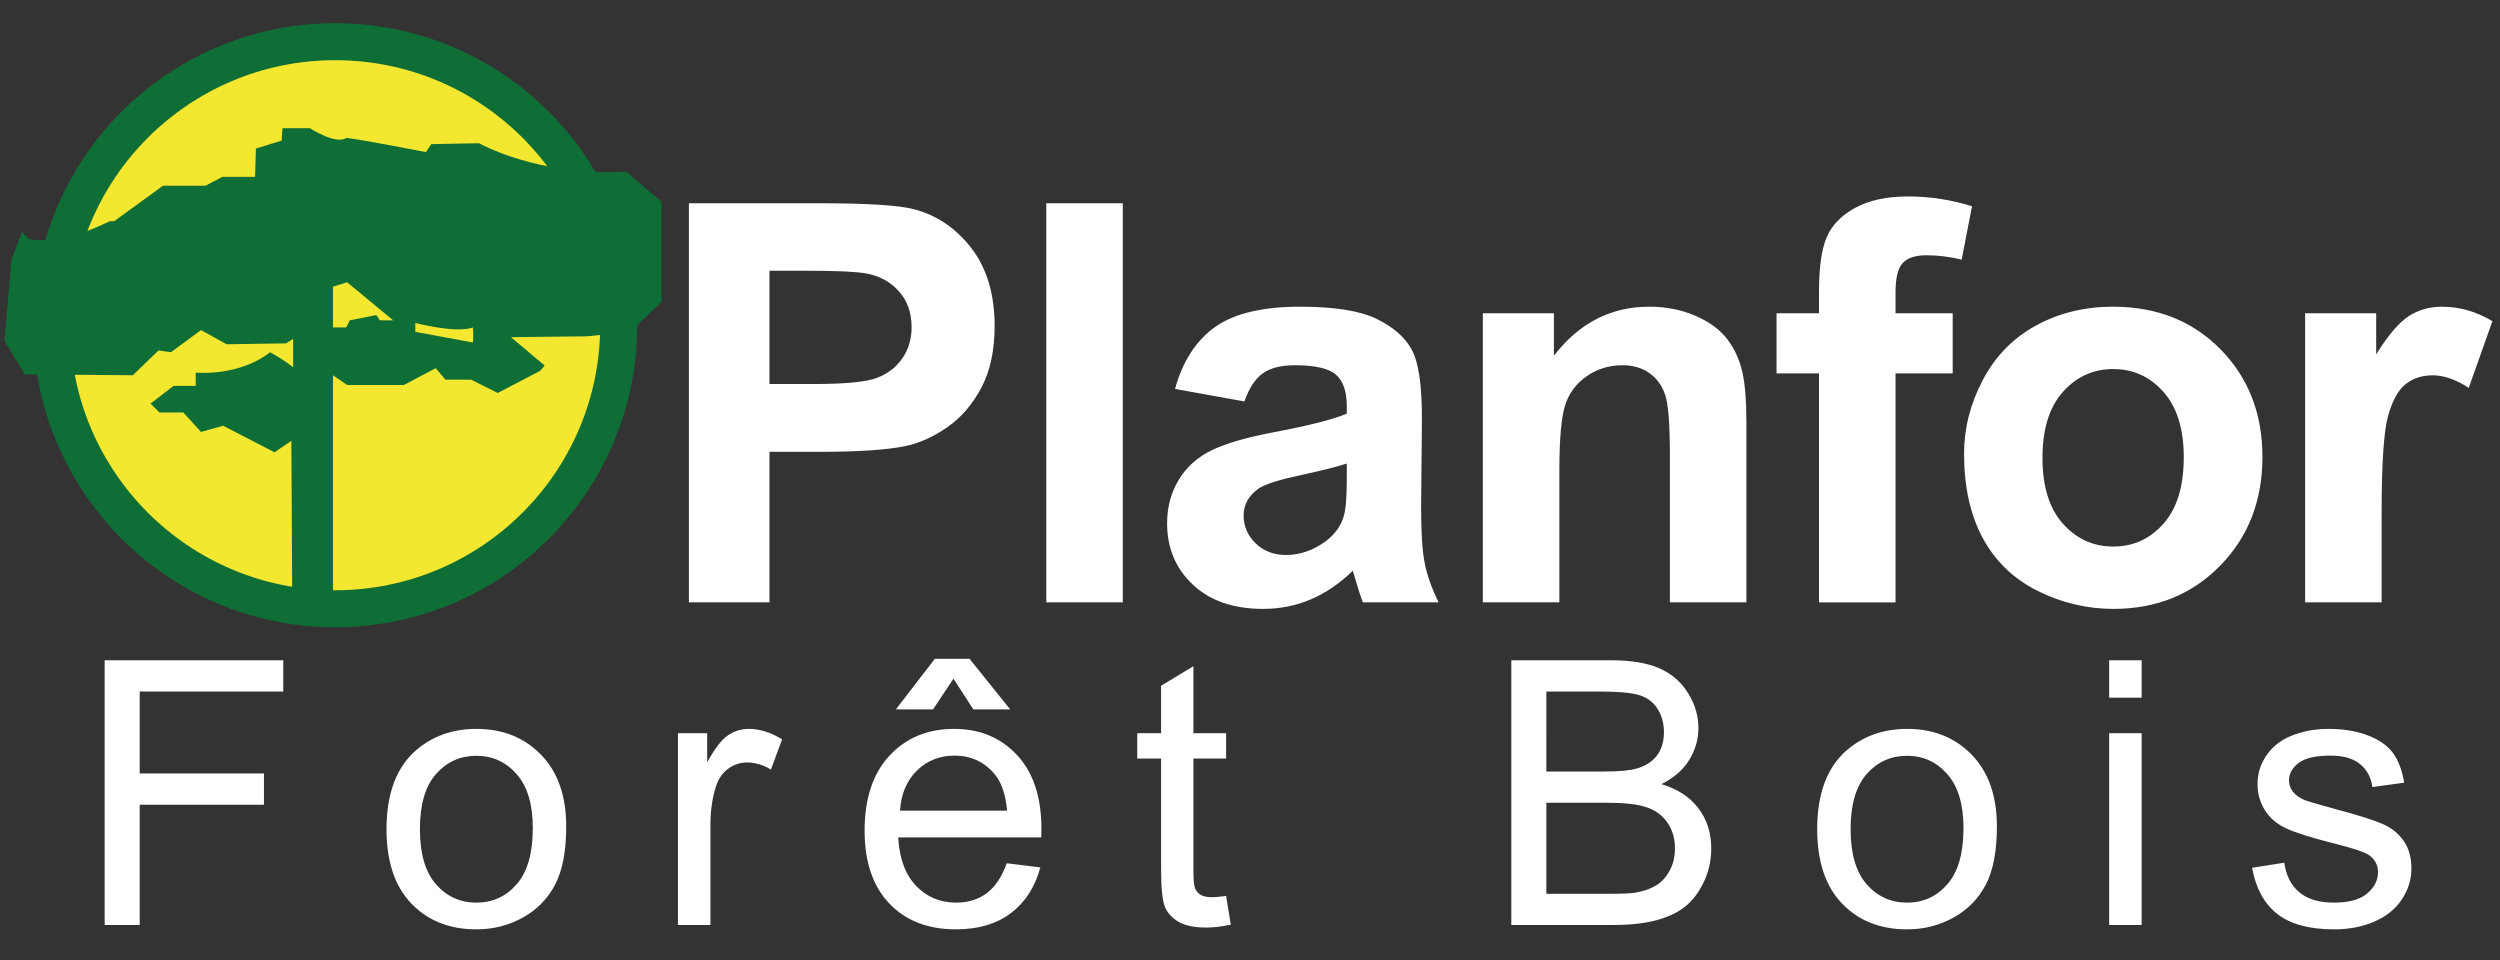
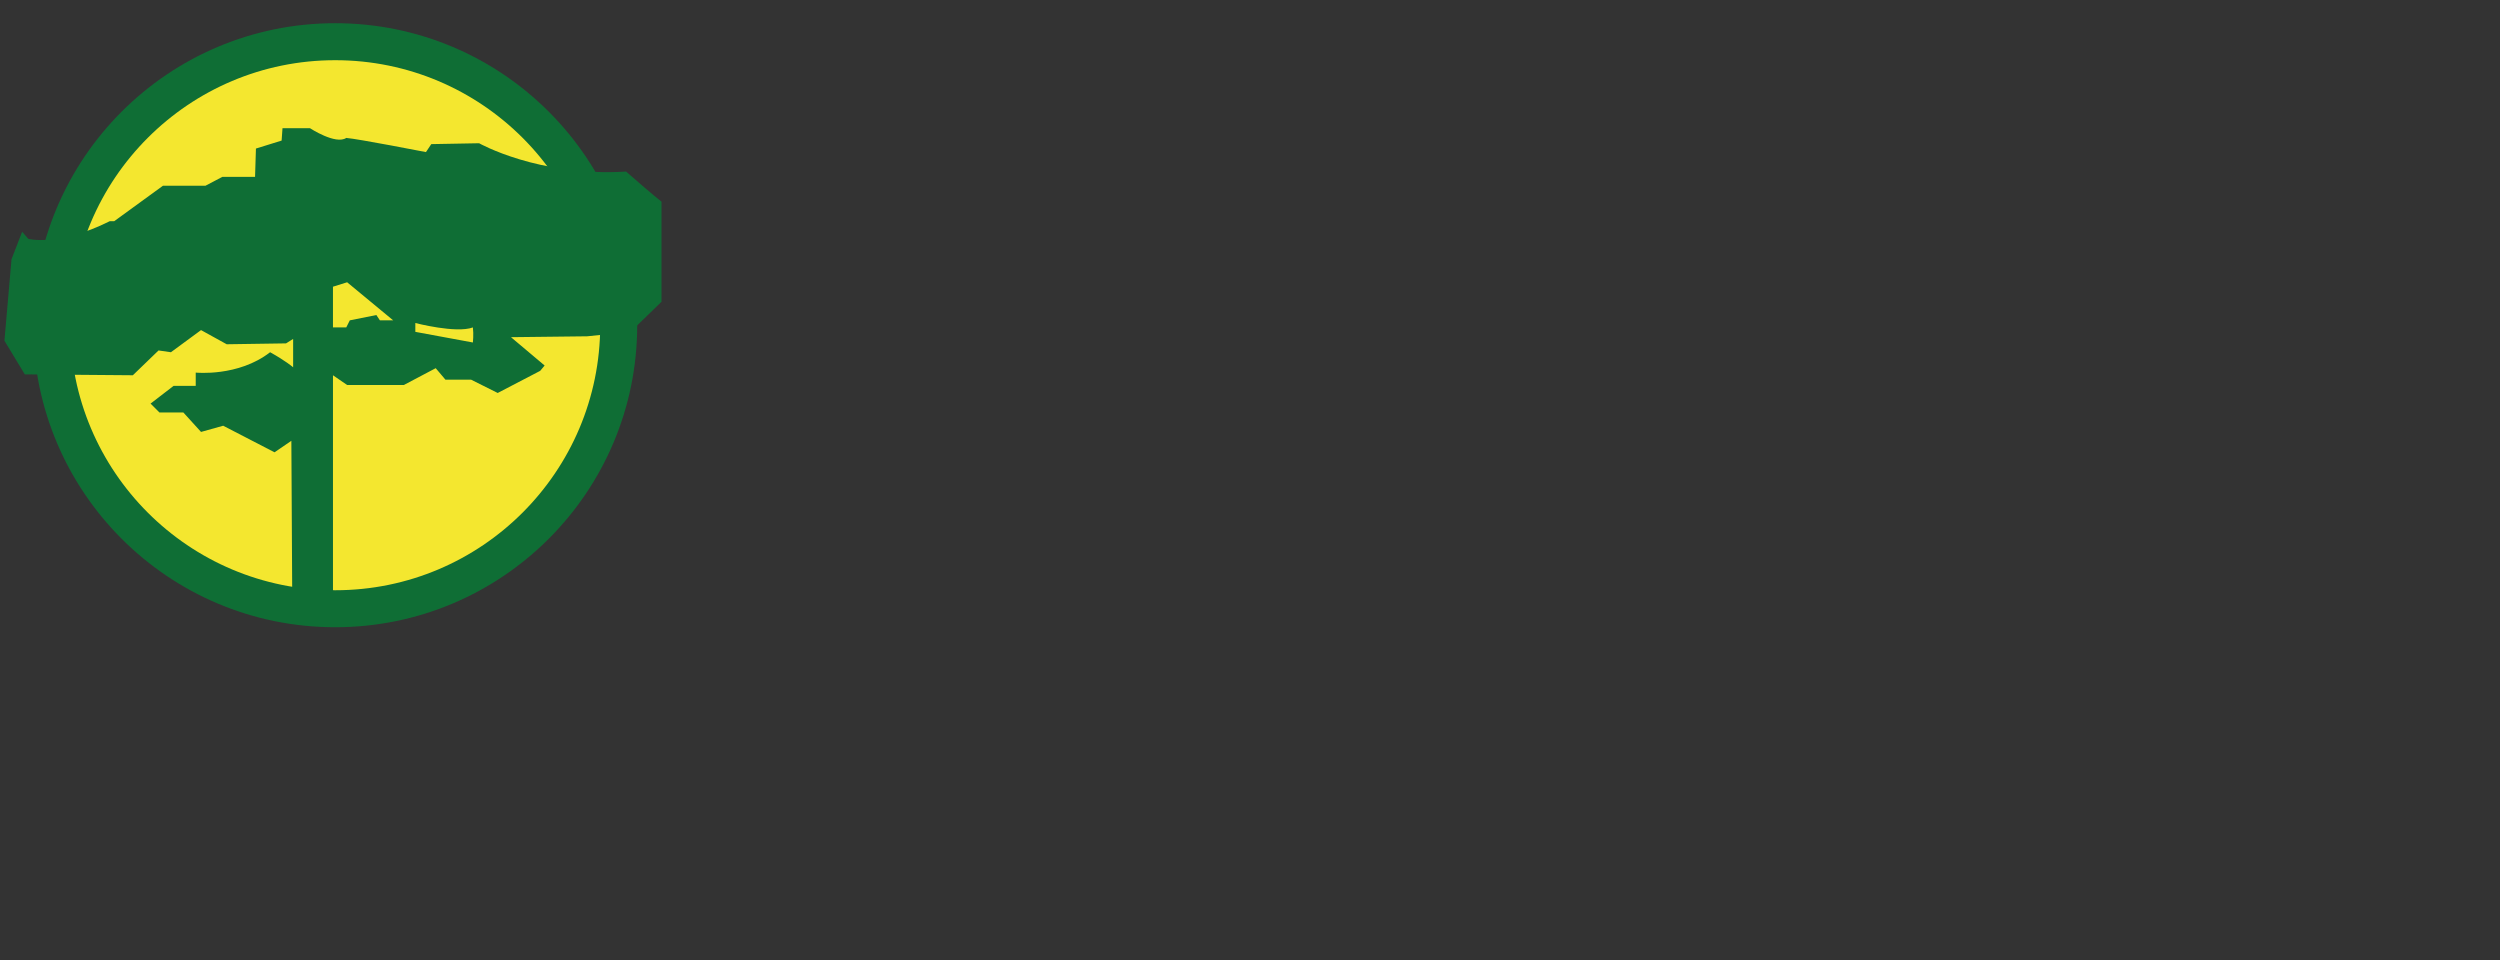
<svg xmlns="http://www.w3.org/2000/svg" width="811.076" height="311.608">
  <rect width="100%" height="100%" fill="#333333" stroke="none" />
-   <path d="M223.499 195.423V65.941h41.953c15.898 0 26.261.649 31.089 1.943 7.42 1.943 13.632 6.169 18.637 12.674s7.508 14.913 7.508 25.216c0 7.949-1.444 14.632-4.328 20.049s-6.552 9.672-10.996 12.764-8.966 5.138-13.558 6.137c-6.242 1.237-15.28 1.855-27.115 1.855h-17.046v48.844h-26.144zm26.144-107.578v36.742h14.309c10.303 0 17.191-.676 20.667-2.031s6.196-3.473 8.17-6.359 2.959-6.24 2.959-10.068c0-4.711-1.385-8.598-4.151-11.659s-6.271-4.975-10.511-5.741c-3.121-.588-9.393-.883-18.812-.883h-12.631zm89.806 107.578V65.941h24.818v129.482h-24.818zm64.28-65.183l-22.521-4.063c2.53-9.067 6.89-15.779 13.071-20.137s15.369-6.537 27.558-6.537c11.068 0 19.313 1.312 24.73 3.931s9.229 5.948 11.438 9.98 3.312 11.438 3.312 22.214l-.265 28.97c0 8.245.397 14.323 1.192 18.237s2.281 8.114 4.461 12.588H442.15c-.648-1.648-1.443-4.094-2.384-7.331-.413-1.471-.706-2.443-.884-2.914-4.239 4.119-8.774 7.211-13.602 9.272s-9.98 3.092-15.457 3.092c-9.658 0-17.267-2.619-22.831-7.861s-8.346-11.864-8.346-19.871c0-5.3 1.266-10.026 3.797-14.177s6.079-7.331 10.644-9.539 11.143-4.137 19.74-5.785c11.6-2.177 19.637-4.21 24.111-6.095v-2.473c0-4.77-1.179-8.17-3.532-10.201s-6.801-3.047-13.338-3.047c-4.416 0-7.859.869-10.333 2.605s-4.475 4.785-6.006 9.142zm33.209 20.137c-3.179 1.06-8.214 2.326-15.103 3.798s-11.394 2.916-13.513 4.327c-3.24 2.297-4.858 5.213-4.858 8.745 0 3.476 1.295 6.478 3.886 9.01s5.887 3.798 9.893 3.798c4.474 0 8.744-1.472 12.806-4.417 3.004-2.237 4.977-4.976 5.919-8.214.646-2.12.971-6.152.971-12.101v-4.946zm129.64 45.046H541.76v-47.872c0-10.128-.529-16.678-1.59-19.651s-2.783-5.284-5.167-6.934-5.255-2.473-8.611-2.473c-4.299 0-8.156 1.178-11.57 3.533s-5.756 5.475-7.022 9.362-1.897 11.07-1.897 21.55v42.484h-24.819v-93.799h23.053V115.4c8.183-10.6 18.488-15.898 30.912-15.898 5.477 0 10.479.987 15.015 2.959s7.963 4.491 10.29 7.552 3.943 6.536 4.857 10.423 1.369 9.449 1.369 16.692v58.295zm9.788-93.798h13.777v-7.066c0-7.891.84-13.779 2.518-17.665s4.769-7.051 9.273-9.495 10.201-3.665 17.091-3.665c7.065 0 13.983 1.06 20.756 3.18l-3.356 17.311c-3.945-.941-7.743-1.413-11.394-1.413-3.593 0-6.169.839-7.729 2.517s-2.34 4.902-2.34 9.672v6.625h18.547v19.519h-18.547v74.28h-24.819v-74.28h-13.777v-19.52zm60.835 45.574c0-8.244 2.032-16.222 6.094-23.937s9.818-13.602 17.268-17.665 15.766-6.094 24.951-6.094c14.189 0 25.818 4.608 34.888 13.823s13.602 20.858 13.602 34.932c0 14.191-4.579 25.951-13.733 35.283s-20.683 14.001-34.579 14.001c-8.598 0-16.797-1.943-24.598-5.829s-13.734-9.584-17.798-17.093-6.095-16.647-6.095-27.421zm25.438 1.324c0 9.305 2.207 16.429 6.624 21.375s9.86 7.418 16.339 7.418 11.908-2.472 16.296-7.418 6.58-12.131 6.58-21.552c0-9.186-2.194-16.251-6.58-21.197s-9.819-7.419-16.296-7.419-11.924 2.473-16.339 7.419-6.624 12.07-6.624 21.374zm110.032 46.9h-24.819v-93.799h23.052v13.336c3.944-6.301 7.492-10.451 10.644-12.453s6.726-3.004 10.729-3.004c5.654 0 11.1 1.561 16.341 4.682l-7.685 21.639c-4.181-2.707-8.067-4.063-11.657-4.063-3.477 0-6.419.958-8.833 2.87s-4.314 5.375-5.697 10.378-2.074 15.487-2.074 31.444v28.97zM33.954 300.105v-85.898h57.949v10.137H45.321v26.602h40.313v10.137H45.321v39.023H33.954zm91.442-31.113c0-11.522 3.203-20.059 9.609-25.605 5.351-4.608 11.875-6.914 19.57-6.914 8.555 0 15.546 2.804 20.977 8.408s8.145 13.351 8.145 23.232c0 8.008-1.201 14.307-3.604 18.896s-5.899 8.154-10.488 10.693-9.6 3.809-15.029 3.809c-8.711 0-15.752-2.792-21.123-8.379s-8.057-13.632-8.057-24.14zm10.839 0c0 7.969 1.738 13.937 5.215 17.9s7.852 5.947 13.125 5.947c5.234 0 9.589-1.992 13.066-5.977s5.215-10.058 5.215-18.223c0-7.695-1.749-13.525-5.244-17.49s-7.842-5.947-13.037-5.947c-5.273 0-9.649 1.973-13.125 5.918s-5.215 9.903-5.215 17.872zm83.707 31.113v-62.227h9.492v9.434c2.421-4.414 4.658-7.324 6.709-8.73s4.307-2.109 6.768-2.109c3.554 0 7.167 1.134 10.84 3.398l-3.633 9.785c-2.578-1.523-5.156-2.285-7.734-2.285-2.305 0-4.375.694-6.211 2.08s-3.145 3.311-3.926 5.771c-1.172 3.75-1.758 7.852-1.758 12.305v32.578h-10.547zm106.676-20.039l10.898 1.348c-1.72 6.367-4.902 11.309-9.551 14.824s-10.586 5.273-17.813 5.273c-9.103 0-16.318-2.803-21.65-8.408s-7.998-13.467-7.998-23.584c0-10.468 2.695-18.594 8.086-24.375s12.383-8.672 20.977-8.672c8.32 0 15.117 2.833 20.391 8.496s7.91 13.633 7.91 23.906c0 .625-.021 1.563-.059 2.813h-46.406c.39 6.836 2.324 12.07 5.801 15.703s7.813 5.449 13.008 5.449c3.867 0 7.168-1.016 9.902-3.047s4.902-5.273 6.504-9.726zm-17.285-59.883l-6.621 9.961h-12.07l12.656-16.406h11.25l13.184 16.406h-11.953l-6.446-9.961zm-17.344 42.832h34.746c-.469-5.234-1.797-9.16-3.984-11.777-3.36-4.063-7.715-6.094-13.066-6.094-4.844 0-8.916 1.621-12.217 4.863s-5.127 7.579-5.479 13.008zm105.797 27.656l1.523 9.316c-2.969.624-5.625.938-7.969.938-3.829 0-6.797-.606-8.906-1.816s-3.595-2.803-4.453-4.775-1.289-6.123-1.289-12.451v-35.801h-7.734v-8.203h7.734v-15.41l10.488-6.328v21.738h10.605v8.203H387.18v36.387c0 3.009.185 4.942.557 5.801s.976 1.544 1.816 2.051 2.041.762 3.604.762c1.172-.001 2.715-.138 4.629-.412zm92.531 9.434v-85.898h32.227c6.563 0 11.826.87 15.791 2.607s7.069 4.415 9.316 8.027 3.369 7.393 3.369 11.338c0 3.672-.996 7.129-2.988 10.371s-5.001 5.859-9.023 7.852c5.194 1.523 9.189 4.122 11.982 7.793s4.189 8.008 4.189 13.008c0 4.023-.85 7.764-2.549 11.221s-3.8 6.123-6.299 7.998-5.635 3.291-9.404 4.248-8.389 1.436-13.857 1.436h-32.754zm11.368-49.805h18.574c5.039 0 8.651-.331 10.84-.996 2.891-.858 5.068-2.285 6.533-4.277s2.197-4.491 2.197-7.5c0-2.851-.684-5.361-2.051-7.529s-3.32-3.652-5.859-4.453-6.895-1.201-13.066-1.201h-17.168V250.3zm0 39.668h21.387c3.671 0 6.249-.137 7.734-.41 2.616-.469 4.805-1.25 6.563-2.344s3.202-2.686 4.336-4.775 1.699-4.502 1.699-7.236c0-3.202-.82-5.985-2.461-8.35s-3.917-4.022-6.826-4.98-7.1-1.436-12.568-1.436h-19.863v29.531zm87.867-20.976c0-11.522 3.202-20.059 9.609-25.605 5.352-4.608 11.874-6.914 19.57-6.914 8.555 0 15.547 2.804 20.977 8.408s8.145 13.351 8.145 23.232c0 8.008-1.201 14.307-3.604 18.896s-5.898 8.154-10.488 10.693-9.601 3.809-15.029 3.809c-8.711 0-15.753-2.792-21.123-8.379s-8.057-13.632-8.057-24.14zm10.84 0c0 7.969 1.737 13.937 5.215 17.9s7.852 5.947 13.125 5.947c5.234 0 9.589-1.992 13.066-5.977s5.215-10.058 5.215-18.223c0-7.695-1.749-13.525-5.244-17.49s-7.843-5.947-13.037-5.947c-5.273 0-9.648 1.973-13.125 5.918s-5.215 9.903-5.215 17.872zm83.882-42.657v-12.129h10.547v12.129h-10.547zm0 73.77v-62.227h10.547v62.227h-10.547zm46.383-18.574l10.43-1.641c.586 4.181 2.217 7.383 4.893 9.609s6.416 3.34 11.221 3.34c4.843 0 8.438-.986 10.781-2.959s3.516-4.286 3.516-6.943c0-2.382-1.035-4.257-3.105-5.625-1.445-.938-5.039-2.129-10.781-3.574-7.734-1.953-13.096-3.642-16.084-5.068s-5.254-3.398-6.797-5.918-2.314-5.303-2.314-8.35c0-2.773.635-5.341 1.904-7.705s2.997-4.326 5.186-5.889c1.641-1.21 3.876-2.235 6.709-3.076s5.868-1.26 9.111-1.26c4.883 0 9.17.703 12.861 2.109s6.416 3.311 8.174 5.713 2.968 5.616 3.633 9.639l-10.313 1.406c-.469-3.202-1.826-5.703-4.072-7.5s-5.42-2.695-9.521-2.695c-4.844 0-8.301.801-10.371 2.402s-3.105 3.478-3.105 5.625c0 1.368.43 2.599 1.289 3.691.858 1.134 2.206 2.071 4.043 2.813 1.055.391 4.16 1.289 9.316 2.695 7.461 1.992 12.665 3.624 15.615 4.893s5.264 3.115 6.943 5.537 2.52 5.43 2.52 9.023c0 3.516-1.025 6.826-3.076 9.932s-5.01 5.508-8.877 7.207-8.242 2.549-13.125 2.549c-8.086 0-14.248-1.679-18.486-5.039s-6.946-8.34-8.118-14.941z" fill="#fff" />
  <path fill="#0f6e35" d="M206.728 105.512c0 54.114-43.867 97.981-97.98 97.981s-97.983-43.867-97.983-97.981S54.631 7.53 108.748 7.53s97.98 43.867 97.98 97.982z" />
  <circle fill="#f4e72f" cx="108.746" cy="105.512" r="85.982" />
  <path fill="#0f6e35" d="M108.028 194.494H94.812l-.286-51.488-5.46 3.734-16.663-8.62-7.183 2.013-5.746-6.32h-7.758l-2.872-2.874 7.47-5.746h7.184v-4.31s13.789 1.437 24.133-6.608c5.172 2.873 7.469 4.884 7.469 4.884v-9.192l-2.297 1.436-19.251.289-8.331-4.598-9.768 7.182-4.023-.574-8.332 8.045-35.049-.287-6.611-10.92 2.298-26.432 3.449-8.907 2.01 2.3s9.769 2.584 26.431-5.746h1.437l15.803-11.493h13.789l5.459-2.872h10.63l.288-9.194 8.332-2.585.287-4.022h8.906s8.332 5.459 11.779 3.161c3.734.287 25.856 4.596 25.856 4.596l1.726-2.586 15.514-.287s19.248 10.918 47.691 9.194c9.194 8.044 11.492 9.768 11.492 9.768v32.466l-10.057 9.768-14.076 1.438-24.708.286 10.917 9.193-1.436 1.724-13.791 7.184-8.619-4.311h-8.332l-3.16-3.734-10.343 5.459h-18.388l-4.596-3.16v72.746zm0-88.265h4.309l1.15-2.297 8.617-1.725 1.15 1.725h4.309l-14.939-12.354-4.596 1.437v13.214zm45.392 4.885s.288-2.586 0-4.885c-5.458 2.012-18.673-1.436-18.673-1.436v2.873l18.673 3.448z" />
</svg>